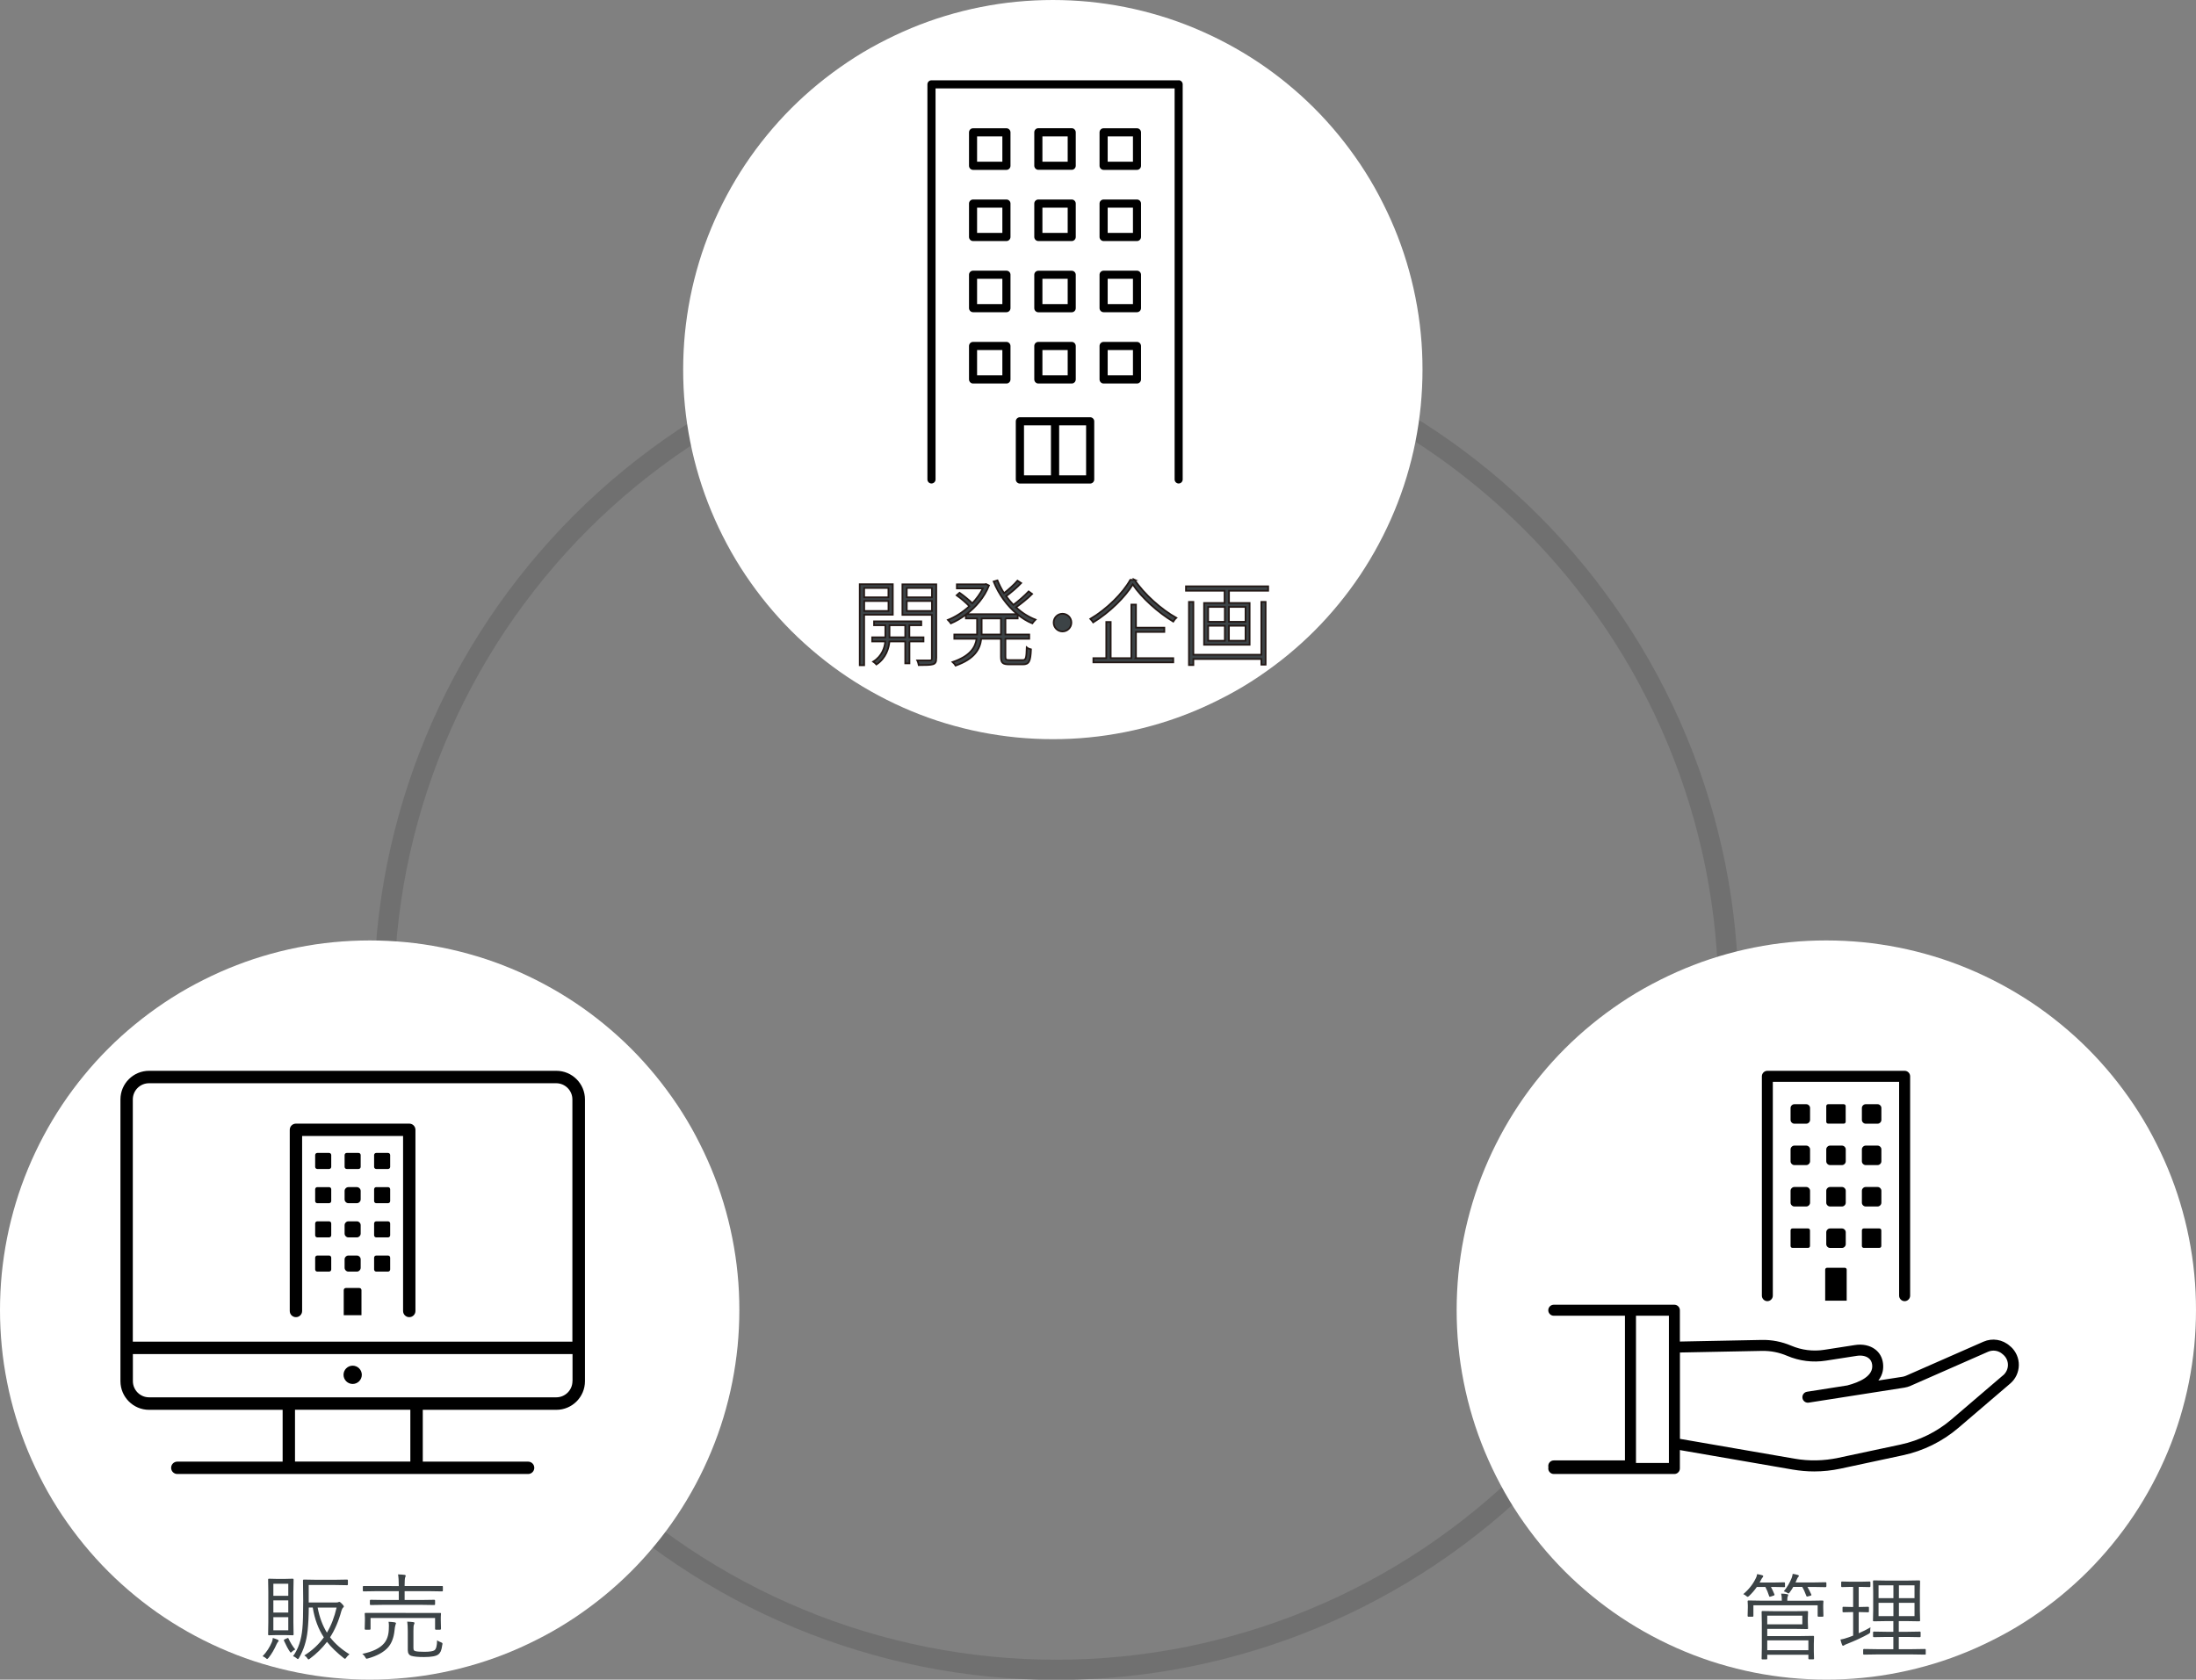
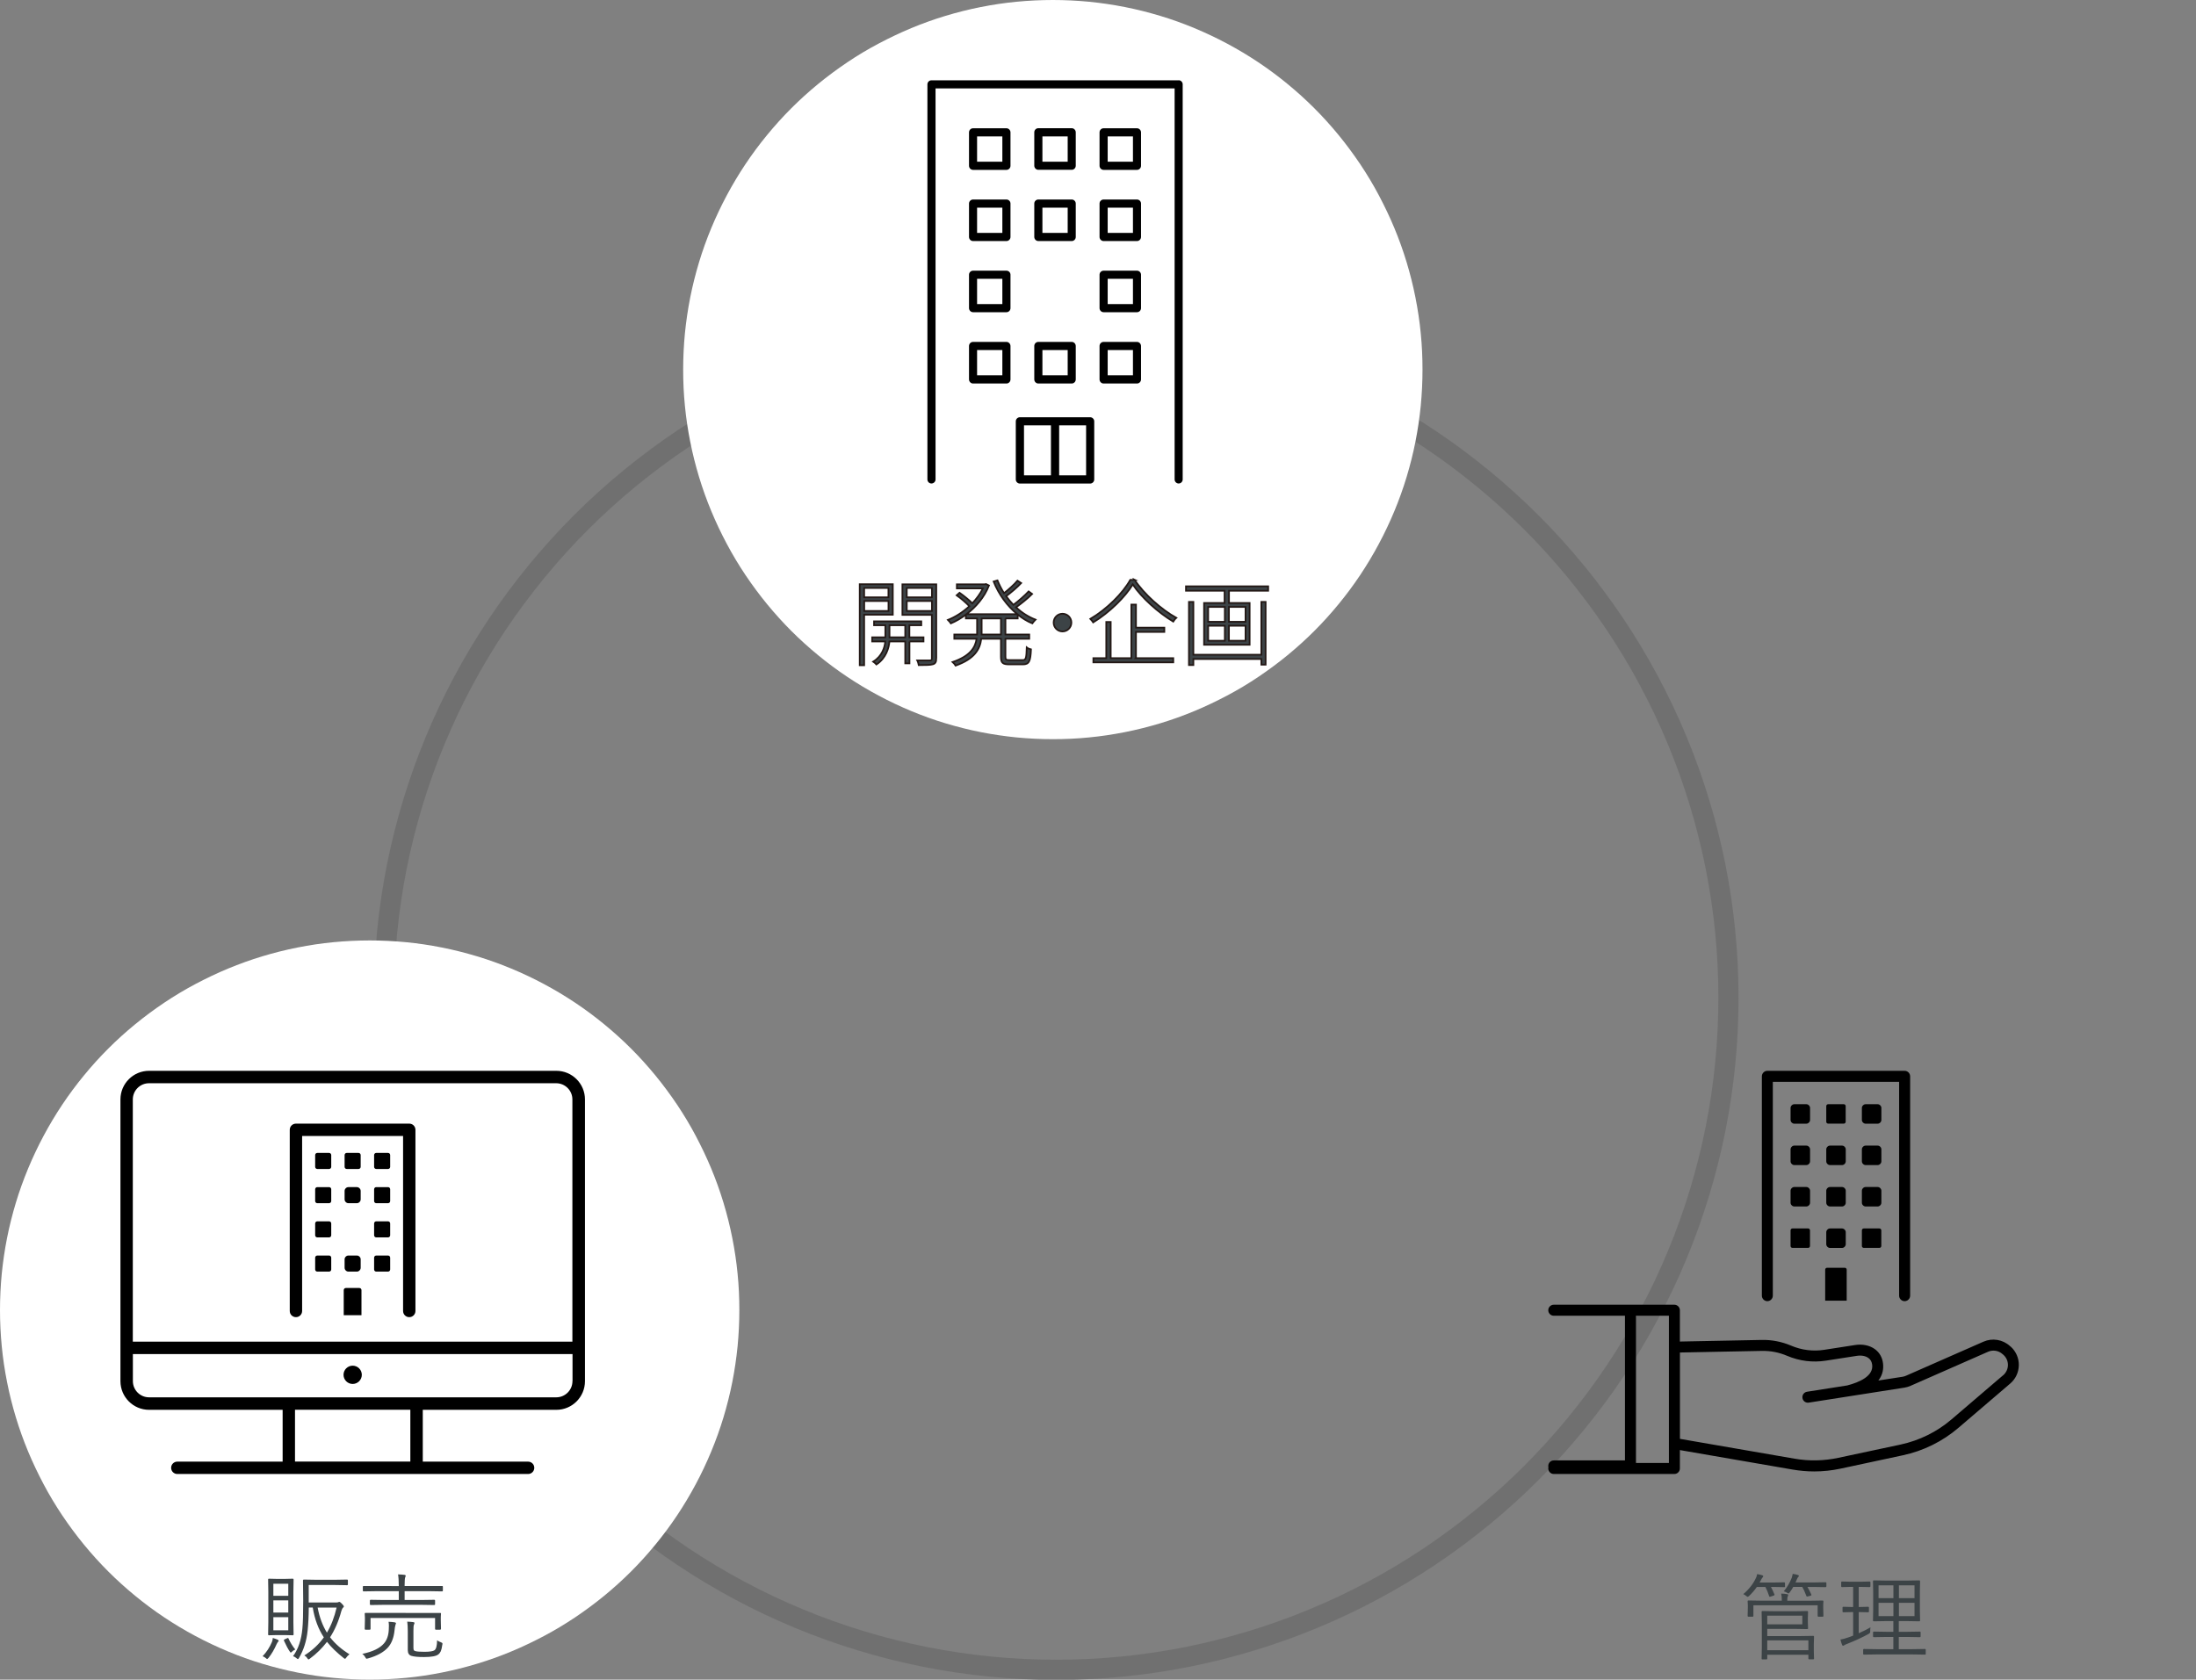
<svg xmlns="http://www.w3.org/2000/svg" id="_レイヤー_1" data-name="レイヤー_1" viewBox="0 0 326.72 249.95">
  <rect x="0" y="0" width="326.72" height="249.95" fill="#808080" stroke="none" />
  <defs>
    <style>
      .cls-1 {
        clip-path: url(#clippath-4);
      }

      .cls-2, .cls-3 {
        fill: #3c4346;
      }

      .cls-3 {
        stroke: #231815;
        stroke-miterlimit: 10;
        stroke-width: .25px;
      }

      .cls-4 {
        fill: #fff;
      }

      .cls-5, .cls-6 {
        fill: none;
      }

      .cls-6 {
        stroke: #707070;
        stroke-width: 3px;
      }

      .cls-7 {
        clip-path: url(#clippath-1);
      }

      .cls-8 {
        isolation: isolate;
      }

      .cls-9 {
        clip-path: url(#clippath-5);
      }

      .cls-10 {
        clip-path: url(#clippath-3);
      }

      .cls-11 {
        clip-path: url(#clippath-2);
      }

      .cls-12 {
        clip-path: url(#clippath);
      }
    </style>
    <clipPath id="clippath">
      <rect class="cls-5" x="137.97" y="11.95" width="37.99" height="60" />
    </clipPath>
    <clipPath id="clippath-1">
      <rect class="cls-5" x="137.89" y="11.95" width="38.25" height="60" />
    </clipPath>
    <clipPath id="clippath-2">
      <rect class="cls-5" x="17.92" y="159.35" width="69.1" height="60" />
    </clipPath>
    <clipPath id="clippath-3">
      <rect class="cls-5" x="17.92" y="159.2" width="69.25" height="60.25" />
    </clipPath>
    <clipPath id="clippath-4">
      <rect class="cls-5" x="230.36" y="159.35" width="70.01" height="60" />
    </clipPath>
    <clipPath id="clippath-5">
      <rect class="cls-5" x="230.36" y="159.2" width="70.25" height="60.25" />
    </clipPath>
  </defs>
  <path class="cls-6" d="M157.14,48.45c1.64,0,3.27.04,4.91.12s3.27.2,4.89.36c1.63.16,3.25.36,4.87.6,1.62.24,3.23.52,4.84.84,1.61.32,3.2.68,4.79,1.08,1.59.4,3.16.83,4.73,1.31s3.12.99,4.66,1.54,3.07,1.14,4.58,1.77c1.51.63,3.01,1.29,4.49,1.99,1.48.7,2.94,1.44,4.38,2.21,1.44.77,2.87,1.58,4.27,2.42s2.79,1.72,4.15,2.63c1.36.91,2.7,1.85,4.01,2.83,1.31.97,2.6,1.98,3.87,3.02,1.27,1.04,2.5,2.11,3.72,3.21,1.21,1.1,2.4,2.23,3.55,3.38s2.29,2.34,3.38,3.55c1.1,1.21,2.17,2.45,3.21,3.72,1.04,1.27,2.04,2.55,3.02,3.87.97,1.31,1.92,2.65,2.83,4.01.91,1.36,1.78,2.74,2.63,4.15.84,1.4,1.65,2.83,2.42,4.27.77,1.44,1.51,2.9,2.21,4.38s1.36,2.98,1.99,4.49c.63,1.51,1.22,3.04,1.77,4.58.55,1.54,1.06,3.09,1.54,4.66s.91,3.14,1.31,4.73c.4,1.59.76,3.18,1.08,4.79.32,1.61.6,3.22.84,4.84.24,1.62.44,3.24.6,4.87s.28,3.26.36,4.89c.08,1.63.12,3.27.12,4.91,0,1.64-.04,3.27-.12,4.91-.08,1.63-.2,3.27-.36,4.89s-.36,3.25-.6,4.87c-.24,1.62-.52,3.23-.84,4.84-.32,1.61-.68,3.2-1.08,4.79-.4,1.59-.83,3.16-1.31,4.73s-.99,3.12-1.54,4.66c-.55,1.54-1.14,3.07-1.77,4.58-.63,1.51-1.29,3.01-1.99,4.49s-1.44,2.94-2.21,4.38c-.77,1.44-1.58,2.87-2.42,4.27-.84,1.4-1.72,2.79-2.63,4.15s-1.85,2.7-2.83,4.01c-.97,1.31-1.98,2.6-3.02,3.87-1.04,1.27-2.11,2.5-3.21,3.72-1.1,1.21-2.23,2.4-3.38,3.55s-2.34,2.29-3.55,3.38c-1.21,1.1-2.45,2.17-3.72,3.21-1.27,1.04-2.55,2.04-3.87,3.02-1.31.97-2.65,1.92-4.01,2.83-1.36.91-2.74,1.78-4.15,2.63s-2.83,1.65-4.27,2.42c-1.44.77-2.9,1.51-4.38,2.21-1.48.7-2.98,1.36-4.49,1.99-1.51.63-3.04,1.22-4.58,1.77s-3.09,1.06-4.66,1.54-3.14.91-4.73,1.31-3.18.76-4.79,1.08c-1.61.32-3.22.6-4.84.84-1.62.24-3.24.44-4.87.6-1.63.16-3.26.28-4.89.36s-3.27.12-4.91.12c-1.64,0-3.27-.04-4.91-.12s-3.27-.2-4.89-.36c-1.63-.16-3.25-.36-4.87-.6-1.62-.24-3.23-.52-4.84-.84-1.61-.32-3.2-.68-4.79-1.08s-3.16-.83-4.73-1.31-3.12-.99-4.66-1.54c-1.54-.55-3.07-1.14-4.58-1.77-1.51-.63-3.01-1.29-4.49-1.99s-2.94-1.44-4.38-2.21c-1.44-.77-2.87-1.58-4.27-2.42-1.4-.84-2.79-1.72-4.15-2.63s-2.7-1.85-4.01-2.83-2.6-1.98-3.87-3.02c-1.27-1.04-2.5-2.11-3.72-3.21-1.21-1.1-2.4-2.23-3.55-3.38s-2.29-2.34-3.38-3.55-2.17-2.45-3.21-3.72c-1.04-1.27-2.04-2.55-3.02-3.87s-1.92-2.65-2.83-4.01-1.78-2.74-2.63-4.15-1.65-2.83-2.42-4.27c-.77-1.44-1.51-2.9-2.21-4.38-.7-1.48-1.36-2.98-1.99-4.49-.63-1.51-1.22-3.04-1.77-4.58-.55-1.54-1.06-3.09-1.54-4.66-.48-1.57-.91-3.14-1.31-4.73-.4-1.59-.76-3.18-1.08-4.79-.32-1.6-.6-3.22-.84-4.84-.24-1.62-.44-3.24-.6-4.87s-.28-3.26-.36-4.89c-.08-1.63-.12-3.27-.12-4.91s.04-3.27.12-4.91c.08-1.63.2-3.27.36-4.89s.36-3.25.6-4.87c.24-1.62.52-3.23.84-4.84.32-1.61.68-3.2,1.08-4.79.4-1.59.83-3.16,1.31-4.73.48-1.57.99-3.12,1.54-4.66.55-1.54,1.14-3.07,1.77-4.58s1.29-3.01,1.99-4.49c.7-1.48,1.44-2.94,2.21-4.38.77-1.44,1.58-2.87,2.42-4.27s1.72-2.79,2.63-4.15,1.85-2.7,2.83-4.01,1.98-2.6,3.02-3.87c1.04-1.27,2.11-2.5,3.21-3.72s2.23-2.4,3.38-3.55,2.34-2.29,3.55-3.38c1.21-1.1,2.45-2.17,3.72-3.21,1.27-1.04,2.55-2.04,3.87-3.02,1.31-.98,2.65-1.92,4.01-2.83,1.36-.91,2.74-1.78,4.15-2.63,1.4-.84,2.83-1.65,4.27-2.42,1.44-.77,2.9-1.51,4.38-2.21,1.48-.7,2.98-1.36,4.49-1.99,1.51-.63,3.04-1.22,4.58-1.77s3.09-1.06,4.66-1.54c1.57-.48,3.14-.91,4.73-1.31,1.59-.4,3.18-.76,4.79-1.08,1.61-.32,3.22-.6,4.84-.84,1.62-.24,3.24-.44,4.87-.6,1.63-.16,3.26-.28,4.89-.36s3.27-.12,4.91-.12Z" />
  <path class="cls-4" d="M156.64,0c1.8,0,3.6.09,5.39.26,1.79.18,3.57.44,5.34.79,1.77.35,3.51.79,5.24,1.31s3.42,1.13,5.08,1.82c1.66.69,3.29,1.46,4.88,2.31s3.13,1.77,4.63,2.77,2.94,2.07,4.34,3.22c1.39,1.14,2.73,2.35,4,3.62,1.27,1.27,2.48,2.61,3.62,4,1.14,1.39,2.21,2.84,3.22,4.34,1,1.5,1.93,3.04,2.77,4.63s1.62,3.22,2.31,4.88c.69,1.66,1.3,3.36,1.82,5.08.52,1.72.96,3.47,1.31,5.24.35,1.77.62,3.55.79,5.34.18,1.79.26,3.59.26,5.39s-.09,3.6-.26,5.39c-.18,1.79-.44,3.57-.79,5.34-.35,1.77-.79,3.51-1.31,5.24-.52,1.72-1.13,3.42-1.82,5.08-.69,1.66-1.46,3.29-2.31,4.88-.85,1.59-1.77,3.13-2.77,4.63-1,1.5-2.07,2.94-3.22,4.34-1.14,1.39-2.35,2.73-3.62,4-1.27,1.27-2.61,2.48-4,3.62-1.39,1.14-2.84,2.21-4.34,3.22s-3.04,1.93-4.63,2.77-3.22,1.62-4.88,2.31c-1.66.69-3.36,1.3-5.08,1.82s-3.47.96-5.24,1.31c-1.77.35-3.55.62-5.34.79-1.79.18-3.59.26-5.39.26s-3.6-.09-5.39-.26c-1.79-.18-3.57-.44-5.34-.79-1.77-.35-3.51-.79-5.24-1.31s-3.42-1.13-5.08-1.82c-1.66-.69-3.29-1.46-4.88-2.31s-3.13-1.77-4.63-2.77-2.94-2.07-4.34-3.22c-1.39-1.14-2.73-2.35-4-3.62-1.27-1.27-2.48-2.61-3.62-4-1.14-1.39-2.21-2.84-3.22-4.34-1-1.5-1.93-3.04-2.77-4.63-.85-1.59-1.62-3.22-2.31-4.88-.69-1.66-1.3-3.36-1.82-5.08-.52-1.72-.96-3.47-1.31-5.24-.35-1.77-.62-3.55-.79-5.34-.18-1.79-.26-3.59-.26-5.39s.09-3.6.26-5.39c.18-1.79.44-3.57.79-5.34.35-1.77.79-3.51,1.31-5.24.52-1.72,1.13-3.42,1.82-5.08.69-1.66,1.46-3.29,2.31-4.88.85-1.59,1.77-3.13,2.77-4.63,1-1.5,2.07-2.94,3.22-4.34,1.14-1.39,2.35-2.73,3.62-4,1.27-1.27,2.61-2.48,4-3.62,1.39-1.14,2.84-2.21,4.34-3.22s3.04-1.93,4.63-2.77,3.22-1.62,4.88-2.31c1.66-.69,3.36-1.3,5.08-1.82s3.47-.96,5.24-1.31c1.77-.35,3.55-.62,5.34-.79C153.04.09,154.84,0,156.64,0Z" />
  <g class="cls-12">
    <g class="cls-8">
      <g class="cls-7">
        <g>
          <path d="M175.36,11.95h-36.78c-.33,0-.6.27-.6.61v58.79c0,.33.27.6.6.6s.61-.27.61-.6V13.16h35.57v58.19c0,.33.27.6.6.6s.6-.27.6-.6V12.55c0-.33-.27-.61-.6-.61" />
          <path d="M161.59,70.74h-4.01v-7.44h4.01v7.44ZM152.35,63.3h4.01v7.44h-4.01v-7.44ZM162.19,62.09h-10.45c-.33,0-.61.27-.61.61v8.65c0,.33.27.61.61.61h10.45c.33,0,.61-.27.61-.61v-8.65c0-.33-.27-.61-.61-.61" />
          <path d="M149.13,24.06h-3.76v-3.76h3.76v3.76ZM149.74,19.09h-4.97c-.33,0-.6.27-.6.61v4.97c0,.33.27.61.6.61h4.97c.33,0,.6-.27.6-.61v-4.97c0-.33-.27-.61-.6-.61" />
          <path d="M155.09,20.3h3.76v3.76h-3.76v-3.76ZM154.48,25.27h4.97c.33,0,.6-.27.6-.61v-4.97c0-.33-.27-.61-.6-.61h-4.97c-.33,0-.6.27-.6.61v4.97c0,.33.27.61.6.61" />
          <path d="M168.56,24.06h-3.76v-3.76h3.76v3.76ZM169.16,19.09h-4.97c-.33,0-.6.27-.6.61v4.97c0,.33.27.61.6.61h4.97c.33,0,.6-.27.6-.61v-4.97c0-.33-.27-.61-.6-.61" />
          <path d="M149.13,34.66h-3.76v-3.76h3.76v3.76ZM149.74,29.69h-4.97c-.33,0-.6.27-.6.6v4.97c0,.33.27.61.6.61h4.97c.33,0,.6-.27.6-.61v-4.97c0-.33-.27-.6-.6-.6" />
          <path d="M155.09,30.9h3.76v3.76h-3.76v-3.76ZM153.88,35.26c0,.33.27.61.6.61h4.97c.33,0,.6-.27.6-.61v-4.97c0-.33-.27-.6-.6-.6h-4.97c-.33,0-.6.27-.6.6v4.97Z" />
          <path d="M168.56,34.66h-3.76v-3.76h3.76v3.76ZM169.16,29.69h-4.97c-.33,0-.6.27-.6.6v4.97c0,.33.27.61.6.61h4.97c.33,0,.6-.27.6-.61v-4.97c0-.33-.27-.6-.6-.6" />
          <path d="M149.13,45.25h-3.76v-3.76h3.76v3.76ZM149.74,40.28h-4.97c-.33,0-.6.27-.6.6v4.97c0,.33.27.61.6.61h4.97c.33,0,.6-.27.6-.61v-4.97c0-.33-.27-.6-.6-.6" />
-           <path d="M155.09,41.49h3.76v3.76h-3.76v-3.76ZM153.88,45.86c0,.33.27.61.6.61h4.97c.33,0,.6-.27.6-.61v-4.97c0-.33-.27-.6-.6-.6h-4.97c-.33,0-.6.27-.6.6v4.97Z" />
          <path d="M168.56,45.25h-3.76v-3.76h3.76v3.76ZM169.16,40.28h-4.97c-.33,0-.6.27-.6.6v4.97c0,.33.27.61.6.61h4.97c.33,0,.6-.27.6-.61v-4.97c0-.33-.27-.6-.6-.6" />
          <path d="M149.13,55.85h-3.76v-3.76h3.76v3.76ZM149.74,50.88h-4.97c-.33,0-.6.27-.6.61v4.97c0,.33.27.61.6.61h4.97c.33,0,.6-.27.6-.61v-4.97c0-.33-.27-.61-.6-.61" />
          <path d="M155.09,52.09h3.76v3.76h-3.76v-3.76ZM153.88,56.46c0,.33.27.61.6.61h4.97c.33,0,.6-.27.6-.61v-4.97c0-.33-.27-.61-.6-.61h-4.97c-.33,0-.6.27-.6.61v4.97Z" />
          <path d="M168.56,55.85h-3.76v-3.76h3.76v3.76ZM169.16,50.88h-4.97c-.33,0-.6.27-.6.61v4.97c0,.33.27.61.6.61h4.97c.33,0,.6-.27.6-.61v-4.97c0-.33-.27-.61-.6-.61" />
        </g>
      </g>
    </g>
  </g>
  <g>
    <path class="cls-4" d="M55,139.95c1.8,0,3.6.09,5.39.26s3.57.44,5.34.79c1.77.35,3.51.79,5.24,1.31s3.42,1.13,5.08,1.82c1.66.69,3.29,1.46,4.88,2.31s3.13,1.77,4.63,2.77c1.5,1,2.94,2.07,4.34,3.22,1.39,1.14,2.73,2.35,4,3.62,1.27,1.27,2.48,2.61,3.62,4,1.14,1.39,2.21,2.84,3.22,4.34,1,1.5,1.93,3.04,2.77,4.63s1.62,3.22,2.31,4.88c.69,1.66,1.3,3.36,1.82,5.08.52,1.72.96,3.47,1.31,5.24.35,1.77.62,3.55.79,5.34.18,1.79.26,3.59.26,5.39s-.09,3.6-.26,5.39c-.18,1.79-.44,3.57-.79,5.34-.35,1.77-.79,3.51-1.31,5.24-.52,1.72-1.13,3.42-1.82,5.08-.69,1.66-1.46,3.29-2.31,4.88s-1.77,3.13-2.77,4.63c-1,1.5-2.07,2.94-3.22,4.34-1.14,1.39-2.35,2.73-3.62,4-1.27,1.27-2.61,2.48-4,3.62-1.39,1.14-2.84,2.21-4.34,3.22-1.5,1-3.04,1.93-4.63,2.77s-3.22,1.62-4.88,2.31c-1.66.69-3.36,1.3-5.08,1.82s-3.47.96-5.24,1.31c-1.77.35-3.55.62-5.34.79s-3.59.26-5.39.26-3.6-.09-5.39-.26-3.57-.44-5.34-.79c-1.77-.35-3.51-.79-5.24-1.31s-3.42-1.13-5.08-1.82c-1.66-.69-3.29-1.46-4.88-2.31s-3.13-1.77-4.63-2.77c-1.5-1-2.94-2.07-4.34-3.22-1.39-1.14-2.73-2.35-4-3.62-1.27-1.27-2.48-2.61-3.62-4-1.14-1.39-2.21-2.84-3.22-4.34-1-1.5-1.93-3.04-2.77-4.63s-1.62-3.22-2.31-4.88c-.69-1.66-1.3-3.36-1.82-5.08-.52-1.72-.96-3.47-1.31-5.24-.35-1.77-.62-3.55-.79-5.34C.09,198.55,0,196.75,0,194.95s.09-3.6.26-5.39c.18-1.79.44-3.57.79-5.34.35-1.77.79-3.51,1.31-5.24.52-1.72,1.13-3.42,1.82-5.08.69-1.66,1.46-3.29,2.31-4.88s1.77-3.13,2.77-4.63c1-1.5,2.07-2.94,3.22-4.34,1.14-1.39,2.35-2.73,3.62-4,1.27-1.27,2.61-2.48,4-3.62,1.39-1.14,2.84-2.21,4.34-3.22,1.5-1,3.04-1.93,4.63-2.77s3.21-1.62,4.88-2.31c1.66-.69,3.36-1.3,5.08-1.82s3.47-.96,5.24-1.31c1.77-.35,3.55-.62,5.34-.79s3.59-.26,5.39-.26Z" />
    <g class="cls-11">
      <g class="cls-8">
        <g class="cls-10">
          <g>
            <path d="M85.17,199.66H19.76v-36.05c0-1.33,1.08-2.41,2.41-2.41h60.58c1.33,0,2.41,1.08,2.41,2.41v36.05ZM85.17,205.53c0,1.33-1.08,2.41-2.41,2.41H22.18c-1.33,0-2.41-1.08-2.41-2.41v-4.03h65.41v4.03ZM61.05,217.5h-17.16v-7.71h17.16v7.71ZM82.76,159.35H22.18c-2.35,0-4.26,1.91-4.26,4.26v41.93c0,2.35,1.91,4.26,4.26,4.26h19.87v7.71h-15.67c-.51,0-.92.41-.92.92s.41.92.92.92h52.19c.51,0,.92-.41.92-.92s-.41-.92-.92-.92h-15.67v-7.71h19.87c2.35,0,4.26-1.91,4.26-4.26v-41.93c0-2.35-1.91-4.26-4.26-4.26" />
            <path d="M52.47,205.95c.75,0,1.36-.61,1.36-1.36s-.61-1.36-1.36-1.36-1.36.61-1.36,1.36.61,1.36,1.36,1.36" />
            <path d="M60.9,167.21h-16.87c-.51,0-.92.41-.92.92v26.96c0,.51.41.92.92.92s.92-.41.92-.92v-26.04h15.02v26.04c0,.51.41.92.92.92s.92-.41.92-.92v-26.96c0-.51-.41-.92-.92-.92" />
            <path d="M48.96,171.57h-1.75c-.18,0-.32.14-.32.32v1.75c0,.18.14.32.32.32h1.75c.18,0,.32-.14.32-.32v-1.75c0-.18-.14-.32-.32-.32" />
            <path d="M48.96,176.66h-1.75c-.18,0-.32.14-.32.32v1.75c0,.18.14.32.32.32h1.75c.18,0,.32-.14.32-.32v-1.75c0-.18-.14-.32-.32-.32" />
            <path d="M48.96,181.75h-1.75c-.18,0-.32.14-.32.32v1.75c0,.18.14.32.32.32h1.75c.18,0,.32-.14.32-.32v-1.75c0-.18-.14-.32-.32-.32" />
            <path d="M48.96,186.84h-1.75c-.18,0-.32.14-.32.32v1.75c0,.18.14.32.32.32h1.75c.18,0,.32-.14.32-.32v-1.75c0-.18-.14-.32-.32-.32" />
            <path d="M51.59,173.96h1.75c.18,0,.32-.14.32-.32v-1.75c0-.18-.14-.32-.32-.32h-1.75c-.18,0-.32.14-.32.32v1.75c0,.18.14.32.32.32" />
            <path d="M51.27,178.48v-1.25c0-.16.06-.29.17-.4.11-.11.24-.17.4-.17h1.25c.16,0,.29.06.4.17.11.11.17.24.17.4v1.25c0,.16-.06.29-.17.4-.11.11-.24.17-.4.17h-1.25c-.16,0-.29-.06-.4-.17-.11-.11-.17-.24-.17-.4Z" />
-             <path d="M51.27,183.57v-1.25c0-.16.06-.29.17-.4.11-.11.24-.17.4-.17h1.25c.16,0,.29.06.4.17.11.11.17.24.17.4v1.25c0,.16-.06.29-.17.4-.11.11-.24.17-.4.17h-1.25c-.16,0-.29-.06-.4-.17-.11-.11-.17-.24-.17-.4Z" />
            <path d="M51.27,188.66v-1.25c0-.16.06-.29.17-.4.11-.11.24-.17.4-.17h1.25c.16,0,.29.06.4.17.11.11.17.24.17.4v1.25c0,.16-.06.29-.17.4-.11.11-.24.17-.4.17h-1.25c-.16,0-.29-.06-.4-.17-.11-.11-.17-.24-.17-.4Z" />
            <path d="M57.73,171.57h-1.75c-.18,0-.32.14-.32.32v1.75c0,.18.14.32.32.32h1.75c.18,0,.32-.14.32-.32v-1.75c0-.18-.14-.32-.32-.32" />
            <path d="M57.73,176.66h-1.75c-.18,0-.32.14-.32.32v1.75c0,.18.14.32.32.32h1.75c.18,0,.32-.14.32-.32v-1.75c0-.18-.14-.32-.32-.32" />
            <path d="M57.73,181.75h-1.75c-.18,0-.32.14-.32.32v1.75c0,.18.14.32.32.32h1.75c.18,0,.32-.14.32-.32v-1.75c0-.18-.14-.32-.32-.32" />
            <path d="M57.73,186.84h-1.75c-.18,0-.32.14-.32.32v1.75c0,.18.14.32.32.32h1.75c.18,0,.32-.14.32-.32v-1.75c0-.18-.14-.32-.32-.32" />
            <path d="M53.47,191.67h-2.01c-.18,0-.32.14-.32.32v3.73h2.64v-3.73c0-.18-.14-.32-.32-.32" />
          </g>
        </g>
      </g>
    </g>
    <path class="cls-2" d="M41.47,244.17s-.03.1-.1.15c-.05.05-.12.16-.21.34-.35.8-.75,1.48-1.2,2.04-.1.12-.17.18-.23.18-.03,0-.07-.03-.14-.1-.15-.14-.33-.24-.52-.31.59-.62,1.06-1.33,1.4-2.15.07-.21.11-.4.12-.57.32.1.56.18.7.25.11.06.17.11.17.16ZM43.68,243.24c0,.07-.04.11-.11.11l-1.22-.03h-1.13l-1.22.03c-.07,0-.11-.04-.11-.11l.03-1.85v-4.48l-.03-1.87c0-.07.04-.11.11-.11l1.22.03h1.13l1.22-.03c.07,0,.11.04.11.11l-.03,1.87v4.48l.03,1.85ZM42.89,237.48v-1.8h-2.22v1.8h2.22ZM42.89,239.97v-1.81h-2.22v1.81h2.22ZM42.89,242.61v-1.95h-2.22v1.95h2.22ZM43.92,245.47c-.23.11-.4.23-.52.36-.06.06-.11.1-.14.1-.03,0-.08-.06-.16-.18-.23-.33-.52-.86-.85-1.59-.01-.03-.02-.06-.02-.08,0-.04.04-.08.12-.12l.35-.16c.08-.03.12-.05.14-.05.03,0,.06.03.08.08.28.62.62,1.17,1.03,1.66ZM52,246.17c-.23.19-.39.35-.48.5-.08.12-.14.18-.18.18-.05,0-.1-.03-.17-.08-1.04-.82-1.88-1.63-2.52-2.44-.72.94-1.57,1.78-2.56,2.51-.1.07-.17.11-.2.11-.03,0-.09-.06-.18-.19-.11-.18-.25-.31-.43-.41,1.18-.74,2.14-1.63,2.9-2.69-.82-1.24-1.37-2.71-1.65-4.44h-.59c-.01,1.33-.07,2.47-.17,3.43-.16,1.54-.59,2.9-1.29,4.08-.06.1-.11.16-.15.16-.05,0-.11-.03-.18-.1-.18-.16-.36-.27-.55-.33.77-1.05,1.24-2.42,1.39-4.12.08-.82.12-2.19.12-4.11l-.03-3.06c0-.07.04-.11.12-.11l1.81.03h2.86l1.78-.03c.07,0,.11.04.11.11v.62c0,.07-.04.11-.11.11l-1.78-.03h-3.94v2.6h4.07c.16,0,.27-.01.32-.04.06-.04.12-.05.17-.05.08,0,.21.1.39.29.19.2.28.33.28.39,0,.06-.03.11-.1.16-.11.1-.2.27-.27.51-.4,1.5-.96,2.8-1.68,3.92.73.95,1.69,1.79,2.87,2.52ZM50.08,239.23h-2.82c.26,1.41.72,2.65,1.38,3.73.63-1.06,1.11-2.3,1.44-3.73Z" />
    <path class="cls-2" d="M58.91,241.57s-.03.13-.08.28c-.05.16-.1.41-.13.76-.11,1.1-.44,1.96-1,2.58-.62.68-1.59,1.22-2.93,1.6-.13.04-.21.05-.23.05-.05,0-.12-.07-.19-.21-.13-.23-.28-.4-.46-.51,1.55-.32,2.63-.84,3.24-1.56.43-.5.67-1.17.71-2,.01-.3.02-.51.02-.64,0-.21-.02-.41-.05-.58.33.01.63.04.9.08.14.03.21.08.21.14ZM65.89,236.71c0,.07-.04.11-.12.11l-1.86-.03h-3.71v1.31h2.42l1.99-.03c.08,0,.12.04.12.11v.56c0,.07-.04.11-.12.11l-1.99-.03h-5.5l-1.97.03c-.08,0-.12-.04-.12-.11v-.56c0-.07.04-.11.12-.11l1.97.03h2.21v-1.31h-3.38l-1.86.03c-.07,0-.11-.04-.11-.11v-.59c0-.06.04-.1.11-.1h1.86s3.38.01,3.38.01v-.03c0-.76-.04-1.33-.11-1.71.4.01.73.04.98.07.1.02.16.06.16.13,0,.04-.02.12-.08.25-.05.14-.08.51-.08,1.11v.17h5.57c.08-.01.12.02.12.08v.59ZM65.6,242.41c0,.07-.04.11-.11.11h-.65c-.07,0-.11-.04-.11-.11v-1.63h-9.6v1.63c0,.07-.04.11-.11.11h-.65c-.07,0-.11-.04-.11-.11l.03-1.28v-.39l-.03-.62c0-.06.04-.1.11-.1h1.95s7.23.01,7.23.01h1.95c.07-.01.11.02.11.08l-.03.55v.46l.03,1.28ZM65.81,244.73c-.06.46-.14.79-.23,1-.09.19-.21.35-.38.48-.32.25-1.03.38-2.12.38-.87,0-1.49-.06-1.85-.17-.37-.1-.56-.39-.56-.86v-2.8c0-.59-.03-1.07-.08-1.44.32.01.62.04.88.07.13.02.2.06.2.13,0,.05-.03.13-.09.27-.05.1-.07.41-.07.91v2.49c0,.19.02.32.08.4.04.05.11.1.22.12.21.06.65.1,1.32.1.79,0,1.3-.08,1.51-.23.25-.18.38-.67.39-1.48.19.13.38.23.57.29.15.05.23.12.23.2,0,.02,0,.07-.01.15Z" />
  </g>
-   <path class="cls-4" d="M271.72,139.95c1.8,0,3.6.09,5.39.26,1.79.18,3.57.44,5.34.79,1.77.35,3.51.79,5.24,1.31s3.42,1.13,5.08,1.82c1.66.69,3.29,1.46,4.88,2.31s3.13,1.77,4.63,2.77,2.94,2.07,4.34,3.22c1.39,1.14,2.73,2.35,4,3.62,1.27,1.27,2.48,2.61,3.62,4,1.14,1.39,2.21,2.84,3.22,4.34,1,1.5,1.93,3.04,2.77,4.63s1.62,3.22,2.31,4.88c.69,1.66,1.3,3.36,1.82,5.08.52,1.72.96,3.47,1.31,5.24.35,1.77.62,3.55.79,5.34.18,1.79.26,3.59.26,5.39s-.09,3.6-.26,5.39c-.18,1.79-.44,3.57-.79,5.34-.35,1.77-.79,3.51-1.31,5.24-.52,1.72-1.13,3.42-1.82,5.08-.69,1.66-1.46,3.29-2.31,4.88-.85,1.59-1.77,3.13-2.77,4.63-1,1.5-2.07,2.94-3.22,4.34-1.14,1.39-2.35,2.73-3.62,4-1.27,1.27-2.61,2.48-4,3.62-1.39,1.14-2.84,2.21-4.34,3.22s-3.04,1.93-4.63,2.77-3.22,1.62-4.88,2.31c-1.66.69-3.36,1.3-5.08,1.82s-3.47.96-5.24,1.31c-1.77.35-3.55.62-5.34.79-1.79.18-3.59.26-5.39.26s-3.6-.09-5.39-.26c-1.79-.18-3.57-.44-5.34-.79-1.77-.35-3.51-.79-5.24-1.31s-3.42-1.13-5.08-1.82c-1.66-.69-3.29-1.46-4.88-2.31s-3.13-1.77-4.63-2.77-2.94-2.07-4.34-3.22c-1.39-1.14-2.73-2.35-4-3.62-1.27-1.27-2.48-2.61-3.62-4-1.14-1.39-2.21-2.84-3.22-4.34-1-1.5-1.93-3.04-2.77-4.63-.85-1.59-1.62-3.22-2.31-4.88-.69-1.66-1.3-3.36-1.82-5.08-.52-1.72-.96-3.47-1.31-5.24-.35-1.77-.62-3.55-.79-5.34-.18-1.79-.26-3.59-.26-5.39s.09-3.6.26-5.39c.18-1.79.44-3.57.79-5.34.35-1.77.79-3.51,1.31-5.24.52-1.72,1.13-3.42,1.82-5.08.69-1.66,1.46-3.29,2.31-4.88.85-1.59,1.77-3.13,2.77-4.63,1-1.5,2.07-2.94,3.22-4.34,1.14-1.39,2.35-2.73,3.62-4,1.27-1.27,2.61-2.48,4-3.62,1.39-1.14,2.84-2.21,4.34-3.22s3.04-1.93,4.63-2.77,3.22-1.62,4.88-2.31c1.66-.69,3.36-1.3,5.08-1.82s3.47-.96,5.24-1.31c1.77-.35,3.55-.62,5.34-.79,1.79-.18,3.59-.26,5.39-.26Z" />
  <g class="cls-1">
    <g class="cls-8">
      <g class="cls-9">
        <g>
          <path d="M262.94,193.63c.45,0,.82-.37.82-.82v-31.82h18.79v31.82c0,.45.37.82.82.82s.82-.37.82-.82v-32.64c0-.45-.37-.82-.82-.82h-20.42c-.45,0-.82.37-.82.82v32.64c0,.45.37.82.82.82" />
          <path d="M266.4,166.65v-1.76c0-.16.06-.29.17-.4.11-.11.24-.17.4-.17h1.76c.16,0,.29.06.4.17.11.11.17.24.17.4v1.76c0,.16-.06.29-.17.4-.11.11-.24.17-.4.17h-1.76c-.16,0-.29-.06-.4-.17-.11-.11-.17-.24-.17-.4Z" />
          <path d="M266.4,172.81v-1.76c0-.16.06-.29.17-.4.11-.11.24-.17.4-.17h1.76c.16,0,.29.06.4.17.11.11.17.24.17.4v1.76c0,.16-.06.29-.17.4-.11.11-.24.17-.4.17h-1.76c-.16,0-.29-.06-.4-.17-.11-.11-.17-.24-.17-.4Z" />
          <path d="M266.4,178.97v-1.76c0-.16.06-.29.17-.4.11-.11.24-.17.4-.17h1.76c.16,0,.29.06.4.17.11.11.17.24.17.4v1.76c0,.16-.06.29-.17.4-.11.11-.24.17-.4.17h-1.76c-.16,0-.29-.06-.4-.17-.11-.11-.17-.24-.17-.4Z" />
          <path d="M269.01,182.81h-2.33c-.16,0-.28.13-.28.28v2.33c0,.16.13.28.28.28h2.33c.16,0,.28-.13.28-.28v-2.33c0-.16-.13-.28-.28-.28" />
          <path d="M271.99,167.21h2.33c.16,0,.28-.13.28-.28v-2.33c0-.16-.13-.28-.28-.28h-2.33c-.16,0-.28.13-.28.28v2.33c0,.16.13.28.28.28" />
          <path d="M271.71,172.81v-1.76c0-.16.06-.29.17-.4.11-.11.24-.17.4-.17h1.76c.16,0,.29.06.4.17.11.11.17.24.17.4v1.76c0,.16-.06.29-.17.4-.11.11-.24.17-.4.17h-1.76c-.16,0-.29-.06-.4-.17-.11-.11-.17-.24-.17-.4Z" />
          <path d="M271.71,178.97v-1.76c0-.16.06-.29.17-.4.11-.11.24-.17.4-.17h1.76c.16,0,.29.06.4.17.11.11.17.24.17.4v1.76c0,.16-.06.29-.17.4-.11.11-.24.17-.4.17h-1.76c-.16,0-.29-.06-.4-.17-.11-.11-.17-.24-.17-.4Z" />
          <path d="M271.71,185.14v-1.76c0-.16.06-.29.17-.4.11-.11.24-.17.4-.17h1.76c.16,0,.29.06.4.17.11.11.17.24.17.4v1.76c0,.16-.06.29-.17.4-.11.11-.24.17-.4.17h-1.76c-.16,0-.29-.06-.4-.17-.11-.11-.17-.24-.17-.4Z" />
          <path d="M277.01,166.65v-1.76c0-.16.06-.29.17-.4.11-.11.24-.17.4-.17h1.76c.16,0,.29.06.4.17.11.11.17.24.17.4v1.76c0,.16-.06.29-.17.4-.11.11-.24.17-.4.17h-1.76c-.16,0-.29-.06-.4-.17-.11-.11-.17-.24-.17-.4Z" />
          <path d="M277.01,172.81v-1.76c0-.16.06-.29.17-.4.11-.11.24-.17.4-.17h1.76c.16,0,.29.06.4.17.11.11.17.24.17.4v1.76c0,.16-.06.29-.17.4-.11.11-.24.17-.4.17h-1.76c-.16,0-.29-.06-.4-.17-.11-.11-.17-.24-.17-.4Z" />
          <path d="M277.01,178.97v-1.76c0-.16.06-.29.17-.4.11-.11.24-.17.4-.17h1.76c.16,0,.29.06.4.17.11.11.17.24.17.4v1.76c0,.16-.06.29-.17.4-.11.11-.24.17-.4.17h-1.76c-.16,0-.29-.06-.4-.17-.11-.11-.17-.24-.17-.4Z" />
          <path d="M279.62,182.81h-2.33c-.16,0-.28.13-.28.28v2.33c0,.16.13.28.28.28h2.33c.16,0,.28-.13.28-.28v-2.33c0-.16-.13-.28-.28-.28" />
          <path d="M271.55,188.94v4.62h3.2v-4.62c0-.16-.13-.28-.28-.28h-2.64c-.16,0-.28.13-.28.28" />
          <path d="M298.03,204.65l-7.68,6.57c-2.17,1.86-4.79,3.15-7.59,3.75l-9.24,1.97c-2.16.46-4.36.51-6.53.13l-17.05-2.95v-12.85l12.22-.24c1.28-.02,2.52.22,3.72.73,1.83.78,3.83,1.03,5.79.72l4.57-.71c.7-.11,1.34.01,1.76.33.31.23.48.55.54.98.22,1.7-1.88,2.61-3.7,3.09l-5.99.94c-.45.07-.75.49-.68.94.07.45.49.75.93.68l14.24-2.23c.31-.05.62-.14.91-.27l11.53-5.07c.73-.32,1.58-.18,2.16.35l.14.12c.43.39.67.94.66,1.52s-.27,1.12-.7,1.5M248.3,217.71h-4.9v-21.91h4.9v21.91ZM299.17,200.42l-.14-.12c-1.07-.97-2.61-1.22-3.93-.64l-11.53,5.07c-.16.07-.33.12-.5.15l-3.61.56c.68-.87.79-1.79.69-2.58-.11-.86-.52-1.58-1.18-2.07-.77-.58-1.87-.81-2.99-.63l-4.57.71c-1.66.26-3.35.05-4.93-.62-1.39-.59-2.86-.88-4.37-.85l-12.18.24v-4.66c0-.45-.37-.82-.82-.82h-17.94c-.45,0-.82.37-.82.82s.37.82.82.82h10.59v21.53h-10.59c-.45,0-.82.37-.82.82,0,.07,0,.13.02.19-.01.06-.02.12-.02.19,0,.45.37.82.82.82h17.94c.45,0,.82-.37.82-.82v-2.74l16.77,2.9c1.07.18,2.14.28,3.21.28,1.32,0,2.63-.14,3.94-.42l9.24-1.98c3.06-.65,5.93-2.07,8.31-4.11l7.68-6.57c.8-.68,1.26-1.67,1.28-2.72.02-1.05-.42-2.05-1.19-2.76" />
        </g>
      </g>
    </g>
  </g>
  <path class="cls-2" d="M265.59,236.08c0,.07-.04.11-.11.11l-1.51-.03h-.49c.16.28.34.66.53,1.13,0,.02,0,.04,0,.05,0,.04-.05.08-.14.11l-.43.14c-.06.02-.11.03-.14.03-.04,0-.07-.03-.09-.1-.16-.51-.35-.97-.56-1.36h-1.27c-.32.47-.71.92-1.16,1.35-.1.08-.17.12-.2.12-.04,0-.11-.04-.21-.12-.15-.13-.3-.23-.45-.28.83-.7,1.46-1.5,1.89-2.41.09-.16.14-.36.17-.57.26.04.51.09.77.17.09.03.14.07.14.14,0,.05-.03.11-.08.17-.07.06-.14.18-.23.35-.03.06-.07.13-.12.23-.05.09-.09.16-.11.19h2.16l1.51-.03c.07,0,.11.04.11.11v.51ZM271.29,240.47c0,.08-.04.12-.11.12h-.64c-.07,0-.11-.04-.11-.12v-1.58h-9.56v1.58c0,.08-.04.12-.11.12h-.64c-.07,0-.11-.04-.11-.12l.03-1.24v-.36l-.03-.59c0-.07.04-.11.11-.11l1.95.03h3.03c0-.44-.03-.79-.1-1.05.34,0,.64.03.88.08.11.01.17.05.17.11,0,.05-.03.14-.08.25-.04.08-.06.29-.06.62h3.31l1.96-.03c.07,0,.11.04.11.11l-.03.53v.42l.03,1.24ZM269.89,246.82c0,.07-.04.11-.11.11h-.62c-.07,0-.11-.04-.11-.11v-.57h-6.12v.59c0,.06-.04.1-.11.1h-.62c-.07,0-.11-.03-.11-.1l.03-1.65v-3.67l-.03-1.67c0-.07.04-.11.11-.11l1.95.03h2.91l1.83-.03c.07,0,.11.04.11.11l-.03.92v.62l.03.94c0,.06-.04.1-.11.1l-1.83-.03h-4.13v1.07h4.85l2-.03c.07,0,.11.04.11.11l-.03,1.09v1.12l.03,1.06h0ZM268.15,241.72v-1.29h-5.22v1.29h5.22ZM269.05,245.57v-1.46h-6.12v1.46h6.12ZM271.72,236.08c0,.07-.04.11-.11.11l-1.74-.03h-.96c.18.29.37.67.58,1.13.01.02.02.04.02.06,0,.04-.05.08-.14.11l-.4.11c-.05.01-.1.02-.12.02-.04,0-.08-.03-.1-.09-.2-.54-.4-.99-.62-1.35h-1.33c-.11.21-.28.48-.53.82-.09.1-.15.16-.18.16-.04,0-.11-.04-.23-.12-.14-.09-.3-.16-.47-.2.51-.62.9-1.29,1.18-2,.05-.14.1-.34.15-.6.28.04.53.09.75.16.11.03.17.08.17.15,0,.05-.04.11-.11.17-.05.04-.12.17-.21.38-.09.22-.15.36-.18.42h2.74l1.74-.03c.07,0,.11.04.11.11v.51Z" />
  <path class="cls-2" d="M278.29,242.18c-.03.15-.04.33-.04.53,0,.07,0,.12,0,.14,0,.1-.08.2-.23.29-.91.51-1.95.99-3.13,1.46-.28.1-.44.18-.5.23-.08.05-.14.08-.18.08-.06,0-.11-.04-.14-.12-.1-.24-.18-.51-.25-.81.36-.05.79-.17,1.29-.35l.6-.23v-3.5h-.23l-1.24.03c-.07,0-.11-.04-.11-.12v-.59c0-.07.04-.11.11-.11l1.24.03h.23v-2.99h-.32l-1.36.03c-.06,0-.1-.04-.1-.12v-.6c0-.07.03-.11.1-.11l1.36.03h1.43l1.35-.03c.07,0,.11.04.11.11v.6c0,.08-.04.12-.11.12l-1.35-.03h-.28v2.99h.16l1.26-.03c.06,0,.1.04.1.11v.59c0,.08-.03.12-.1.12l-1.26-.03h-.16v3.15c.58-.25,1.16-.54,1.75-.88h0ZM286.52,246.12c0,.07-.03.11-.1.11l-1.99-.03h-5.13l-1.99.03c-.07,0-.11-.04-.11-.11v-.62c0-.07.04-.11.11-.11l1.99.03h2.39v-1.82h-1.07l-1.84.03c-.07,0-.11-.04-.11-.12v-.6c0-.07.04-.11.11-.11l1.84.03h1.07v-1.59h-1.07l-1.84.03c-.08,0-.12-.03-.12-.1l.03-1.54v-2.83l-.03-1.5c0-.08.04-.12.12-.12l1.84.03h3.1l1.84-.03c.07,0,.11.04.11.12l-.03,1.5v2.83l.03,1.54c0,.06-.04.1-.11.1l-1.84-.03h-1.22v1.59h1.31l1.83-.03c.07,0,.11.04.11.11v.6c0,.08-.04.12-.11.12l-1.83-.03h-1.31v1.82h1.92l1.99-.03c.06,0,.1.04.1.11v.62h0,0ZM281.7,237.83v-1.91h-2.21v1.91h2.21ZM281.7,240.5v-1.98h-2.21v1.98h2.21ZM284.84,237.83v-1.91h-2.32v1.91h2.32ZM284.84,240.5v-1.98h-2.32v1.98h2.32Z" />
  <g>
    <path class="cls-3" d="M128.57,91.48v7.52h-.66v-12.06h4.92v4.54h-4.26ZM128.57,87.5v1.39h3.61v-1.39h-3.61ZM132.19,90.92v-1.48h-3.61v1.48h3.61ZM135.31,95.46v3.26h-.63v-3.26h-2.35c-.07.91-.49,2.47-1.93,3.42-.11-.13-.32-.32-.48-.42,1.34-.83,1.72-2.14,1.79-3h-1.95v-.62h1.96v-1.79h-1.68v-.59h7.03v.59h-1.77v1.79h2.1v.62h-2.1ZM134.68,94.84v-1.79h-2.34v1.79h2.34ZM139.3,97.97c0,.52-.13.77-.49.88-.36.11-1.05.13-2.12.13-.03-.18-.11-.5-.22-.7.87.01,1.62.01,1.86,0,.24,0,.31-.08.31-.29v-6.49h-4.38v-4.55h5.04v11.02ZM134.91,87.5v1.39h3.74v-1.39h-3.74ZM138.65,90.92v-1.48h-3.74v1.48h3.74Z" />
    <path class="cls-3" d="M149.59,92.04v2.38h3.54v.64h-3.54v2.68c0,.42.1.49.64.49h1.91c.5,0,.57-.27.62-1.88.17.14.43.25.63.29-.07,1.75-.28,2.23-1.19,2.23h-2.02c-.98,0-1.26-.21-1.26-1.13v-2.68h-2.93c-.18,1.54-.98,2.98-3.81,3.99-.1-.17-.29-.39-.45-.53,2.62-.9,3.38-2.16,3.57-3.46h-3.32v-.64h3.39v-2.38h-1.67v-.57c-.73.55-1.48.98-2.23,1.3-.1-.15-.29-.39-.43-.52,1.06-.42,2.2-1.13,3.18-2.04-.46-.48-1.23-1.16-1.89-1.62l.43-.38c.64.45,1.43,1.09,1.9,1.57.63-.67,1.18-1.42,1.57-2.21h-3.87v-.62h4.19l.14-.04.45.22c-.69,1.75-1.95,3.21-3.35,4.27h7.56c-1.51-1.23-2.76-2.96-3.52-4.86l.57-.17c.27.66.59,1.3.98,1.9.7-.55,1.53-1.3,2-1.86l.55.36c-.66.69-1.53,1.43-2.24,1.95.34.46.69.88,1.08,1.29.77-.57,1.71-1.4,2.27-2l.52.38c-.69.69-1.62,1.43-2.4,1.99.87.8,1.85,1.43,2.9,1.83-.15.15-.36.39-.48.56-.77-.32-1.5-.77-2.17-1.32v.59h-1.85ZM148.92,92.04h-2.87v2.38h2.87v-2.38Z" />
    <path class="cls-3" d="M158.08,91.33c.73,0,1.32.59,1.32,1.32s-.59,1.32-1.32,1.32-1.32-.59-1.32-1.32.59-1.32,1.32-1.32Z" />
    <path class="cls-3" d="M168.8,86.28c1.44,2.17,4.01,4.44,6.21,5.66-.17.14-.35.38-.46.56-2.2-1.32-4.72-3.56-6.02-5.53-1.11,1.85-3.46,4.17-5.88,5.65-.08-.14-.28-.36-.43-.52,2.45-1.44,4.83-3.81,5.94-5.81h.66ZM169,97.94h5.56v.63h-11.89v-.63h1.92v-5.38h.66v5.38h3.07v-7.97h.69v3.43h4.22v.64h-4.22v3.89Z" />
    <path class="cls-3" d="M188.68,87.25v.66h-5.83v1.82h3.07v6.22h-6.78v-6.22h3.05v-1.82h-5.74v-.66h12.23ZM187.66,89.57h.64v9.34h-.64v-.84h-10.11v.9h-.66v-9.4h.66v7.86h10.11v-7.86ZM179.75,92.53h2.48v-2.21h-2.48v2.21ZM179.75,95.35h2.48v-2.23h-2.48v2.23ZM185.31,90.32h-2.47v2.21h2.47v-2.21ZM185.31,93.12h-2.47v2.23h2.47v-2.23Z" />
  </g>
</svg>